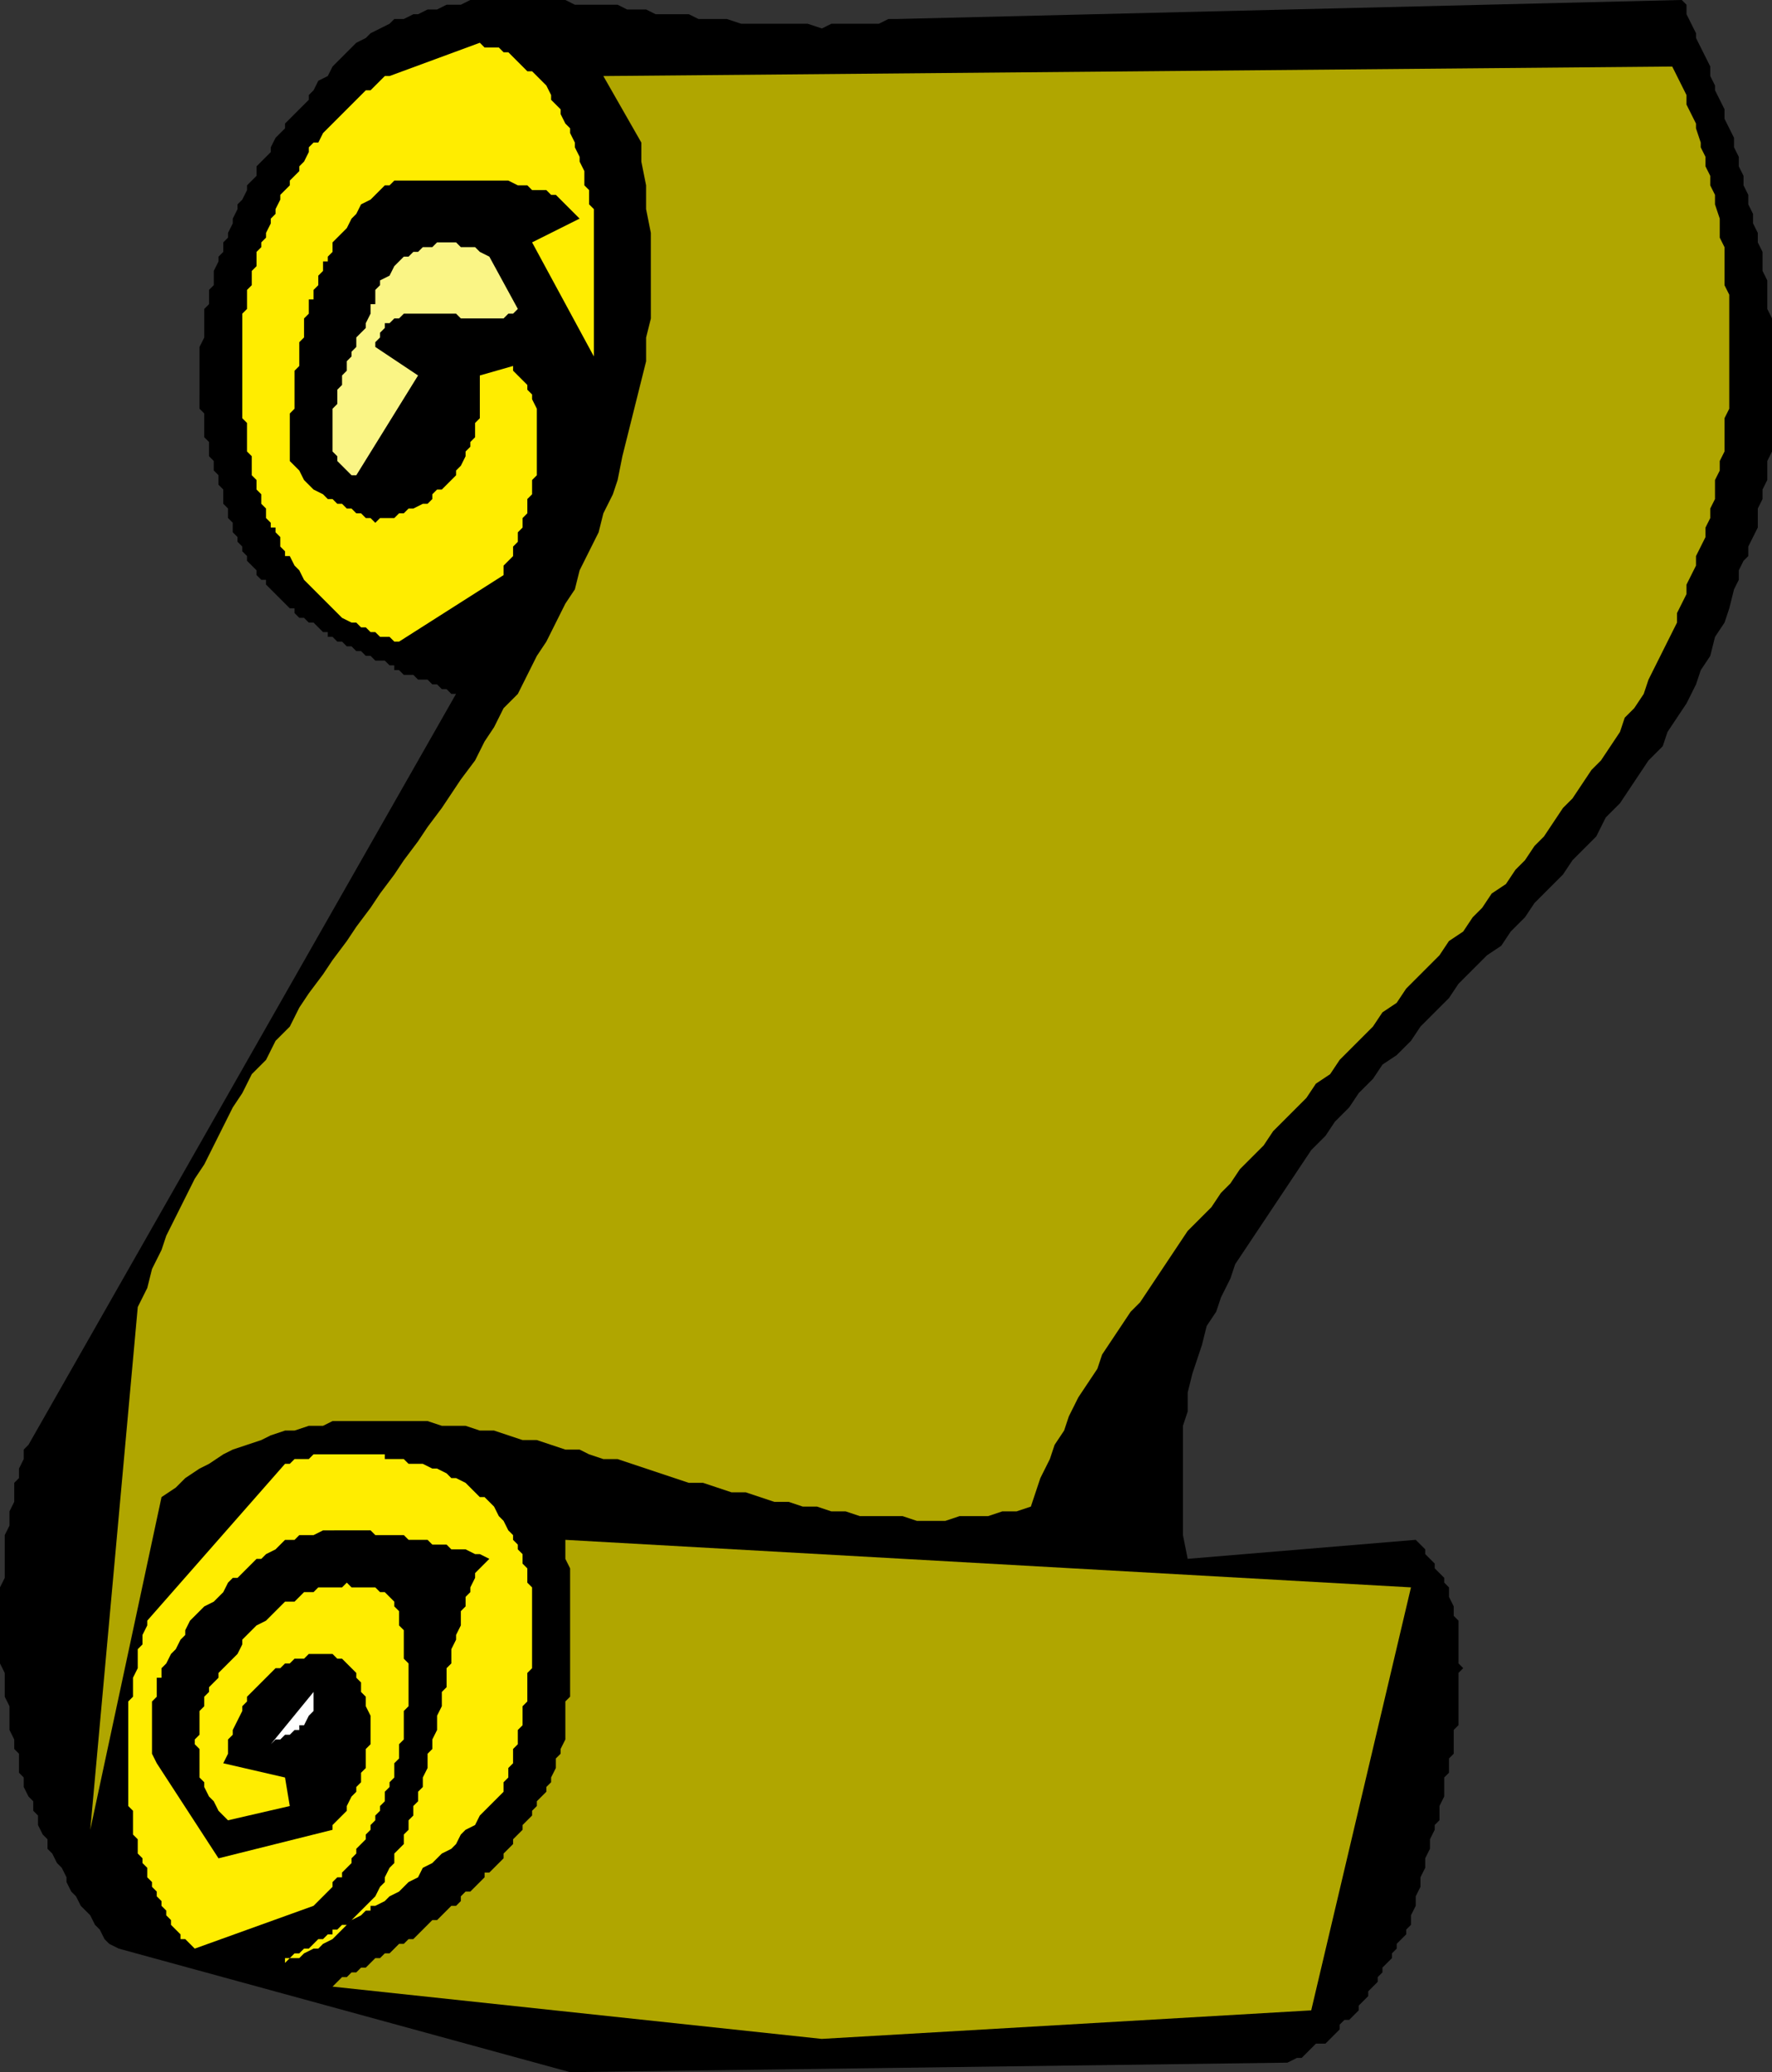
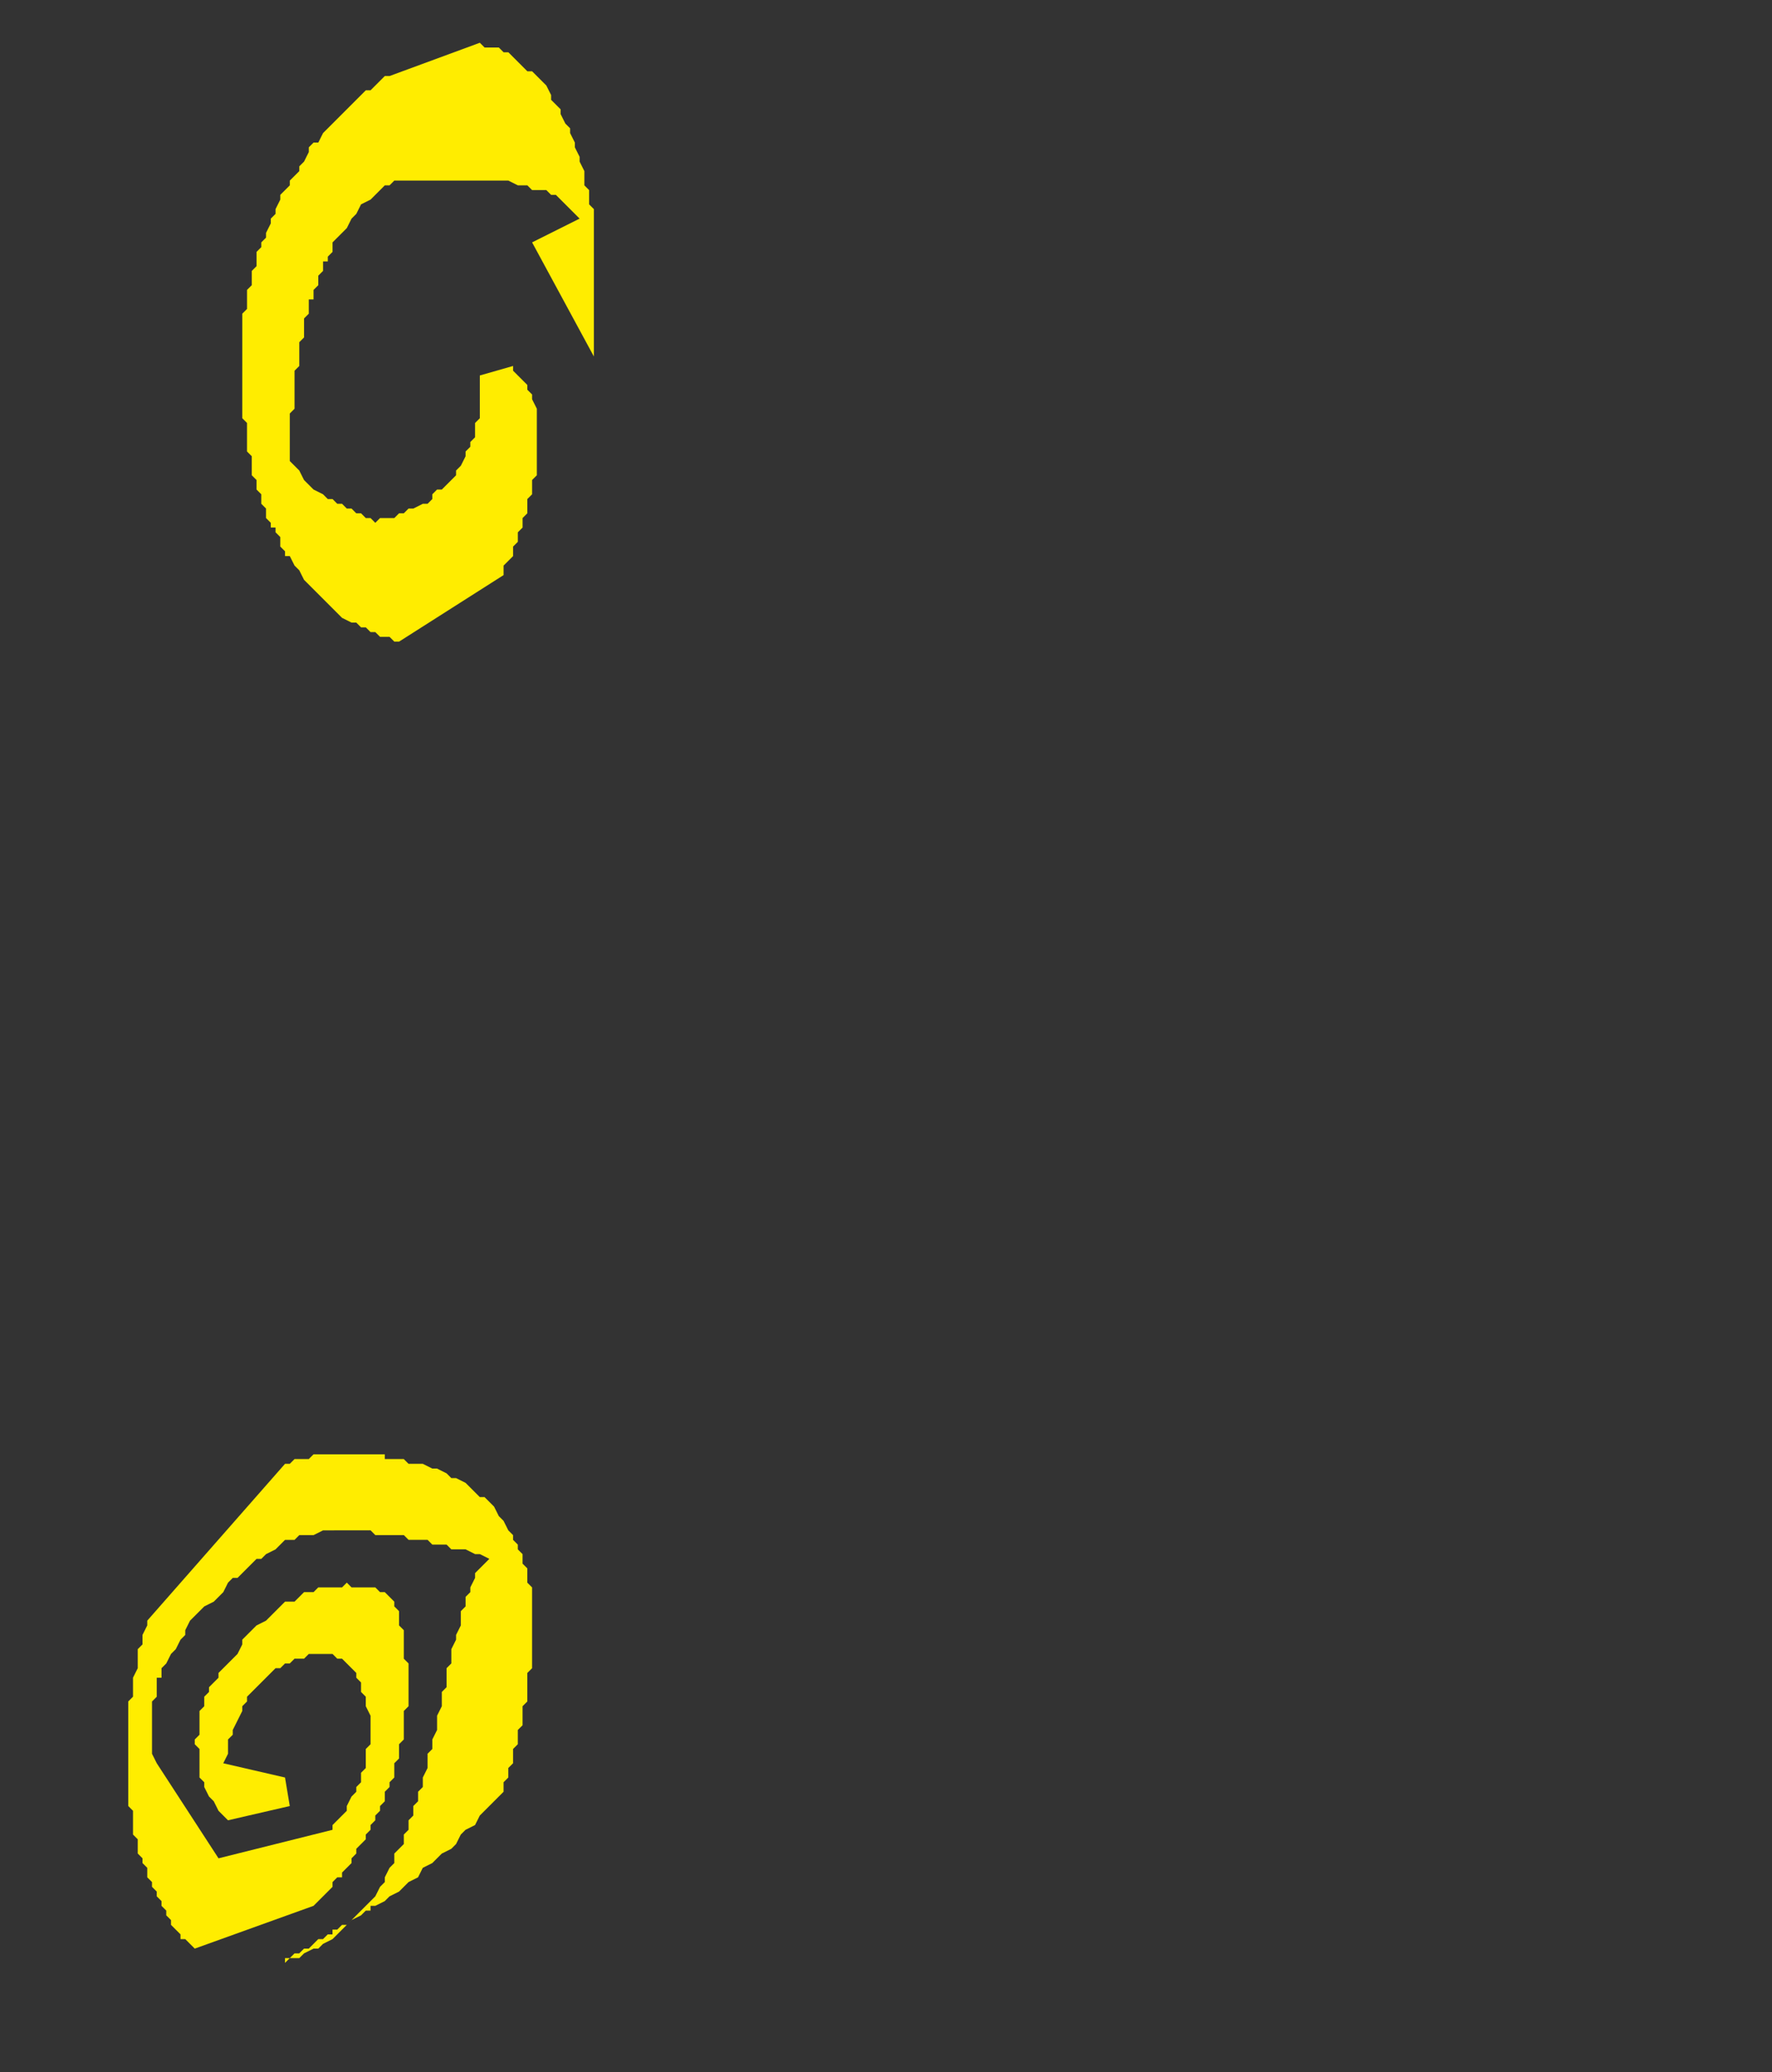
<svg xmlns="http://www.w3.org/2000/svg" width="373" height="436" version="1.2">
  <rect width="100%" height="100%" fill="#333333" stroke="none" />
  <g fill="none" fill-rule="evenodd" stroke-linecap="square" stroke-linejoin="bevel" font-family="'Sans Serif'" font-size="12.5" font-weight="400">
-     <path fill="#000" d="m120 436-95-26-2-1-1-1-1-2-1-1-1-2-1-1-1-1-1-2-1-1-1-2v-1l-1-2-1-1-1-2-1-1v-2l-1-1-1-2v-2l-1-1v-2l-1-1-1-2v-2l-1-1v-4l-1-1v-2l-1-2v-5l-1-2v-5l-1-2v-16l1-2v-9l1-2v-3l1-2v-4l1-1v-2l1-2v-2l1-1 90-158h-1l-1-1h-1l-1-1h-1l-1-1h-2l-1-1h-2l-1-1h-1v-1h-1l-1-1h-2l-1-1h-1l-1-1h-1l-1-1h-1l-1-1h-1l-1-1h-1v-1h-1l-1-1-1-1h-1l-1-1h-1l-1-1v-1h-1l-1-1-1-1-1-1-1-1-1-1v-1h-1l-1-1v-1l-1-1-1-1v-1l-1-1v-1l-1-1v-1l-1-1v-2l-1-1v-2l-1-1v-3l-1-1v-2l-1-1v-2l-1-1v-3l-1-1v-5l-1-1V73l1-2v-6l1-1v-3l1-1v-3l1-2v-1l1-1v-2l1-1v-1l1-2v-1l1-2v-1l1-1 1-2v-1l1-1 1-1v-2l1-1 1-1 1-1v-1l1-2 1-1 1-1v-1l1-1 1-1 1-1 1-1 1-1v-1l1-1 1-2 2-1 1-2 1-1 2-2 1-1 1-1 2-1 1-1 2-1 2-1 1-1h2l2-1h1l2-1h2l2-1h3l2-1h20l2 1h9l2 1h4l2 1h7l2 1h6l3 1h14l3 1 2-1h10l2-1h2l165-4 1 1v2l1 2 1 2v1l1 2 1 2 1 2v2l1 2v1l1 2 1 2v2l1 2 1 2v2l1 2v2l1 2v2l1 2v2l1 2v2l1 2v2l1 2v4l1 2v6l1 2v28l-1 2v4l-1 2v2l-1 2v4l-1 2-1 2v2l-1 1-1 2v2l-1 2-1 4-1 3-2 3-1 4-2 3-1 3-2 4-2 3-2 3-1 3-3 3-2 3-2 3-2 3-3 3-2 4-2 2-3 3-2 3-3 3-3 3-2 3-3 3-2 3-3 2-3 3-3 3-2 3-3 3-3 3-2 3-3 3-3 2-2 3-3 3-2 3-3 3-2 3-3 3-2 3-2 3-2 3-2 3-2 3-2 3-2 3-2 3-1 3-2 4-1 3-2 3-1 4-1 3-1 3-1 4v4l-1 3v23l1 5 48-4 1 1 1 1v1l1 1 1 1v1l1 1 1 1v1l1 1v2l1 2v2l1 1v9l1 1-1 1v11l-1 1v5l-1 1v3l-1 1v4l-1 2v3l-1 1v1l-1 2v2l-1 2v2l-1 2v2l-1 2v2l-1 2v2l-1 1v1l-1 1-1 1v1l-1 1v1l-1 1-1 1v1l-1 1v1l-1 1-1 1v1l-1 1-1 1v1l-1 1-1 1h-1l-1 1v1l-1 1-1 1-1 1h-2l-1 1-1 1-1 1h-1l-2 1-151 2" />
-     <path fill="#b0a600" d="M173 429 70 418l1-1 1-1h1l1-1h1l1-1h1l1-1 1-1h1l1-1h1l1-1 1-1h1l1-1h1l1-1 1-1 1-1 1-1h1l1-1 1-1 1-1h1l1-1v-1l1-1h1l1-1 1-1 1-1v-1h1l1-1 1-1 1-1v-1l1-1 1-1v-1l1-1 1-1v-1l1-1 1-1v-1l1-1v-1l1-1 1-1v-1l1-1v-1l1-2v-2l1-1v-1l1-2v-8l1-1v-27l-1-2v-4l178 10-21 89-103 6" />
    <path fill="#ffed00" d="m60 413 1-1h2l1-1 2-1h1l1-1 2-1 1-1 1-1 1-1 1-1 1-1 1-1 1-1 1-1 1-1 1-2 1-1v-1l1-2 1-1v-2l1-1 1-1v-2l1-1v-2l1-1v-2l1-1v-2l1-1v-2l1-2v-3l1-1v-2l1-2v-3l1-2v-3l1-1v-4l1-1v-3l1-2v-1l1-2v-3l1-1v-2l1-1v-1l1-2v-1l1-1 1-1 1-1-2-1h-1l-2-1h-3l-1-1h-3l-1-1h-4l-1-1h-6l-1-1H68l-2 1h-3l-1 1h-2l-1 1-1 1-2 1-1 1h-1l-1 1-1 1-1 1-1 1h-1l-1 1-1 2-1 1-1 1-2 1-1 1-1 1-1 1-1 2v1l-1 1-1 2-1 1-1 2-1 1v2h-1v4l-1 1v11l1 2 13 20 24-6v-1l1-1 1-1 1-1v-1l1-2 1-1v-1l1-1v-2l1-1v-4l1-1v-6l-1-2v-2l-1-1v-2l-1-1v-1l-1-1-1-1-1-1h-1l-1-1h-5l-1 1h-2l-1 1h-1l-1 1h-1l-1 1-1 1-1 1-1 1-1 1-1 1v1l-1 1v1l-1 2-1 2v1l-1 1v3l-1 2 13 3 1 6-13 3-1-1-1-1-1-2-1-1-1-2v-1l-1-1v-6l-1-1v-1l1-1v-5l1-1v-2l1-1v-1l1-1 1-1v-1l1-1 1-1 1-1 1-1 1-2v-1l1-1 1-1 1-1 2-1 1-1 1-1 1-1 1-1h2l1-1 1-1h2l1-1h5l1-1 1 1h5l1 1h1l1 1 1 1v1l1 1v3l1 1v6l1 1v9l-1 1v6l-1 1v3l-1 1v3l-1 1v1l-1 1v2l-1 1v1l-1 1v1l-1 1v1l-1 1v1l-1 1-1 1v1l-1 1v1l-1 1-1 1v1h-1l-1 1v1l-1 1-1 1-2 2-25 9-1-1-1-1h-1v-1l-1-1-1-1v-1l-1-1v-1l-1-1v-1l-1-1v-1l-1-1v-1l-1-1v-2l-1-1v-1l-1-1v-3l-1-1v-5l-1-1v-22l1-1v-4l1-2v-4l1-1v-2l1-2v-1l29-33h1l1-1h3l1-1h15v1h4l1 1h3l2 1h1l2 1 1 1h1l2 1 1 1 1 1 1 1h1l1 1 1 1 1 2 1 1 1 2 1 1v1l1 1v1l1 1v2l1 1v3l1 1v17l-1 1v6l-1 1v4l-1 1v3l-1 1v3l-1 1v2l-1 1v2l-1 1-2 2-1 1-1 1-1 2-2 1-1 1-1 2-1 1-2 1-1 1-1 1-2 1-1 2-2 1-1 1-1 1-2 1-1 1-2 1h-1v1h-1l-1 1-2 1-1 1h-1l-1 1h-1v1h-1l-1 1h-1l-1 1-1 1h-1l-1 1h-1l-1 1h-1v1" />
-     <path fill="#b0a600" d="m19 385 10-110 2-4 1-4 2-4 1-3 2-4 2-4 2-4 2-3 2-4 2-4 2-4 2-3 2-4 3-3 2-4 3-3 2-4 2-3 3-4 2-3 3-4 2-3 3-4 2-3 3-4 2-3 3-4 2-3 3-4 2-3 2-3 3-4 2-4 2-3 2-4 3-3 2-4 2-4 2-3 2-4 2-4 2-3 1-4 2-4 2-4 1-4 2-4 1-3 1-5 1-4 1-4 1-4 1-4 1-4v-5l1-4V49l-1-5v-5l-1-5v-4l-8-14 225-2 1 2 1 2 1 2v2l1 2 1 2v1l1 3v1l1 2v2l1 2v2l1 2v2l1 3v4l1 2v8l1 2v24l-1 2v7l-1 2v2l-1 2v4l-1 2v2l-1 2v2l-1 2-1 2v2l-1 2-1 2v2l-1 2-1 2v2l-1 2-1 2-1 2-1 2-1 2-1 2-1 3-2 3-2 2-1 3-2 3-2 3-2 2-2 3-2 3-2 2-2 3-2 3-2 2-2 3-2 2-2 3-3 2-2 3-2 2-2 3-3 2-2 3-2 2-3 3-2 2-2 3-3 2-2 3-2 2-3 3-2 2-2 3-3 2-2 3-2 2-3 3-2 2-2 3-3 3-2 2-2 3-2 2-2 3-3 3-2 2-2 3-2 3-2 3-2 3-2 3-2 2-2 3-2 3-2 3-1 3-2 3-2 3-2 4-1 3-2 3-1 3-2 4-1 3-1 3-3 1h-3l-3 1h-6l-3 1h-6l-3-1h-9l-3-1h-3l-3-1h-3l-3-1h-3l-3-1-3-1h-3l-3-1-3-1h-3l-3-1-3-1-3-1-3-1-3-1h-3l-3-1-2-1h-3l-3-1-3-1h-3l-3-1-3-1h-3l-3-1h-5l-3-1H70l-2 1h-3l-3 1h-2l-3 1-2 1-3 1-3 1-2 1-3 2-2 1-3 2-2 2-3 2-15 70" />
-     <path fill="#fff" d="m57 367 9-11v4l-1 1-1 2h-1v1h-1l-1 1h-1l-1 1h-1l-1 1" />
    <path fill="#ffed00" d="M84 135h-1l-1-1h-2l-1-1h-1l-1-1h-1l-1-1h-1l-2-1-1-1-2-2-1-1-1-1-2-2-1-1-1-2-1-1-1-2h-1v-1l-1-1v-2l-1-1v-1h-1v-1l-1-1v-2l-1-1v-2l-1-1v-2l-1-1v-4l-1-1v-6l-1-1V66l1-1v-4l1-1v-3l1-1v-3l1-1v-1l1-1v-1l1-2v-1l1-1v-1l1-2v-1l1-1 1-1v-1l1-1 1-1v-1l1-1 1-2v-1l1-1h1l1-2 1-1 1-1 1-1 1-1 1-1 1-1 1-1 1-1 1-1h1l1-1 1-1 1-1h1l19-7 1 1h3l1 1h1l1 1 1 1 1 1 1 1h1l1 1 1 1 1 1 1 2v1l1 1 1 1v1l1 2 1 1v1l1 2v1l1 2v1l1 2v3l1 1v3l1 1v31l-13-24 10-5-1-1-1-1-1-1-1-1-1-1h-1l-1-1h-3l-1-1h-2l-2-1H83l-1 1h-1l-1 1-1 1-1 1-2 1-1 2-1 1-1 2-1 1-1 1-1 1v2l-1 1v1h-1v2l-1 1v2l-1 1v2h-1v3l-1 1v4l-1 1v5l-1 1v8l-1 1v10l1 1 1 1 1 2 1 1 1 1 2 1 1 1h1l1 1h1l1 1h1l1 1h1l1 1h1l1 1 1-1h3l1-1h1l1-1h1l2-1h1l1-1v-1l1-1h1l1-1 1-1 1-1v-1l1-1 1-2v-1l1-1v-1l1-1v-3l1-1v-9l7-2v1l1 1 1 1 1 1v1l1 1v1l1 2v14l-1 1v3l-1 1v3l-1 1v2l-1 1v2l-1 1v2l-1 1-1 1v2l-22 14" />
-     <path fill="#faf585" d="M75 100h-1l-1-1-1-1-1-1v-1l-1-1v-9l1-1v-3l1-1v-2l1-1v-2l1-1v-1l1-1v-2l1-1 1-1v-1l1-2v-2h1v-3l1-1v-1l2-1 1-2 1-1 1-1h1l1-1h1l1-1h2l1-1h4l1 1h3l1 1 2 1 6 11-1 1h-1l-1 1h-9l-1-1H85l-1 1h-1l-1 1h-1v1l-1 1v1l-1 1v1l9 6-13 21" />
  </g>
</svg>